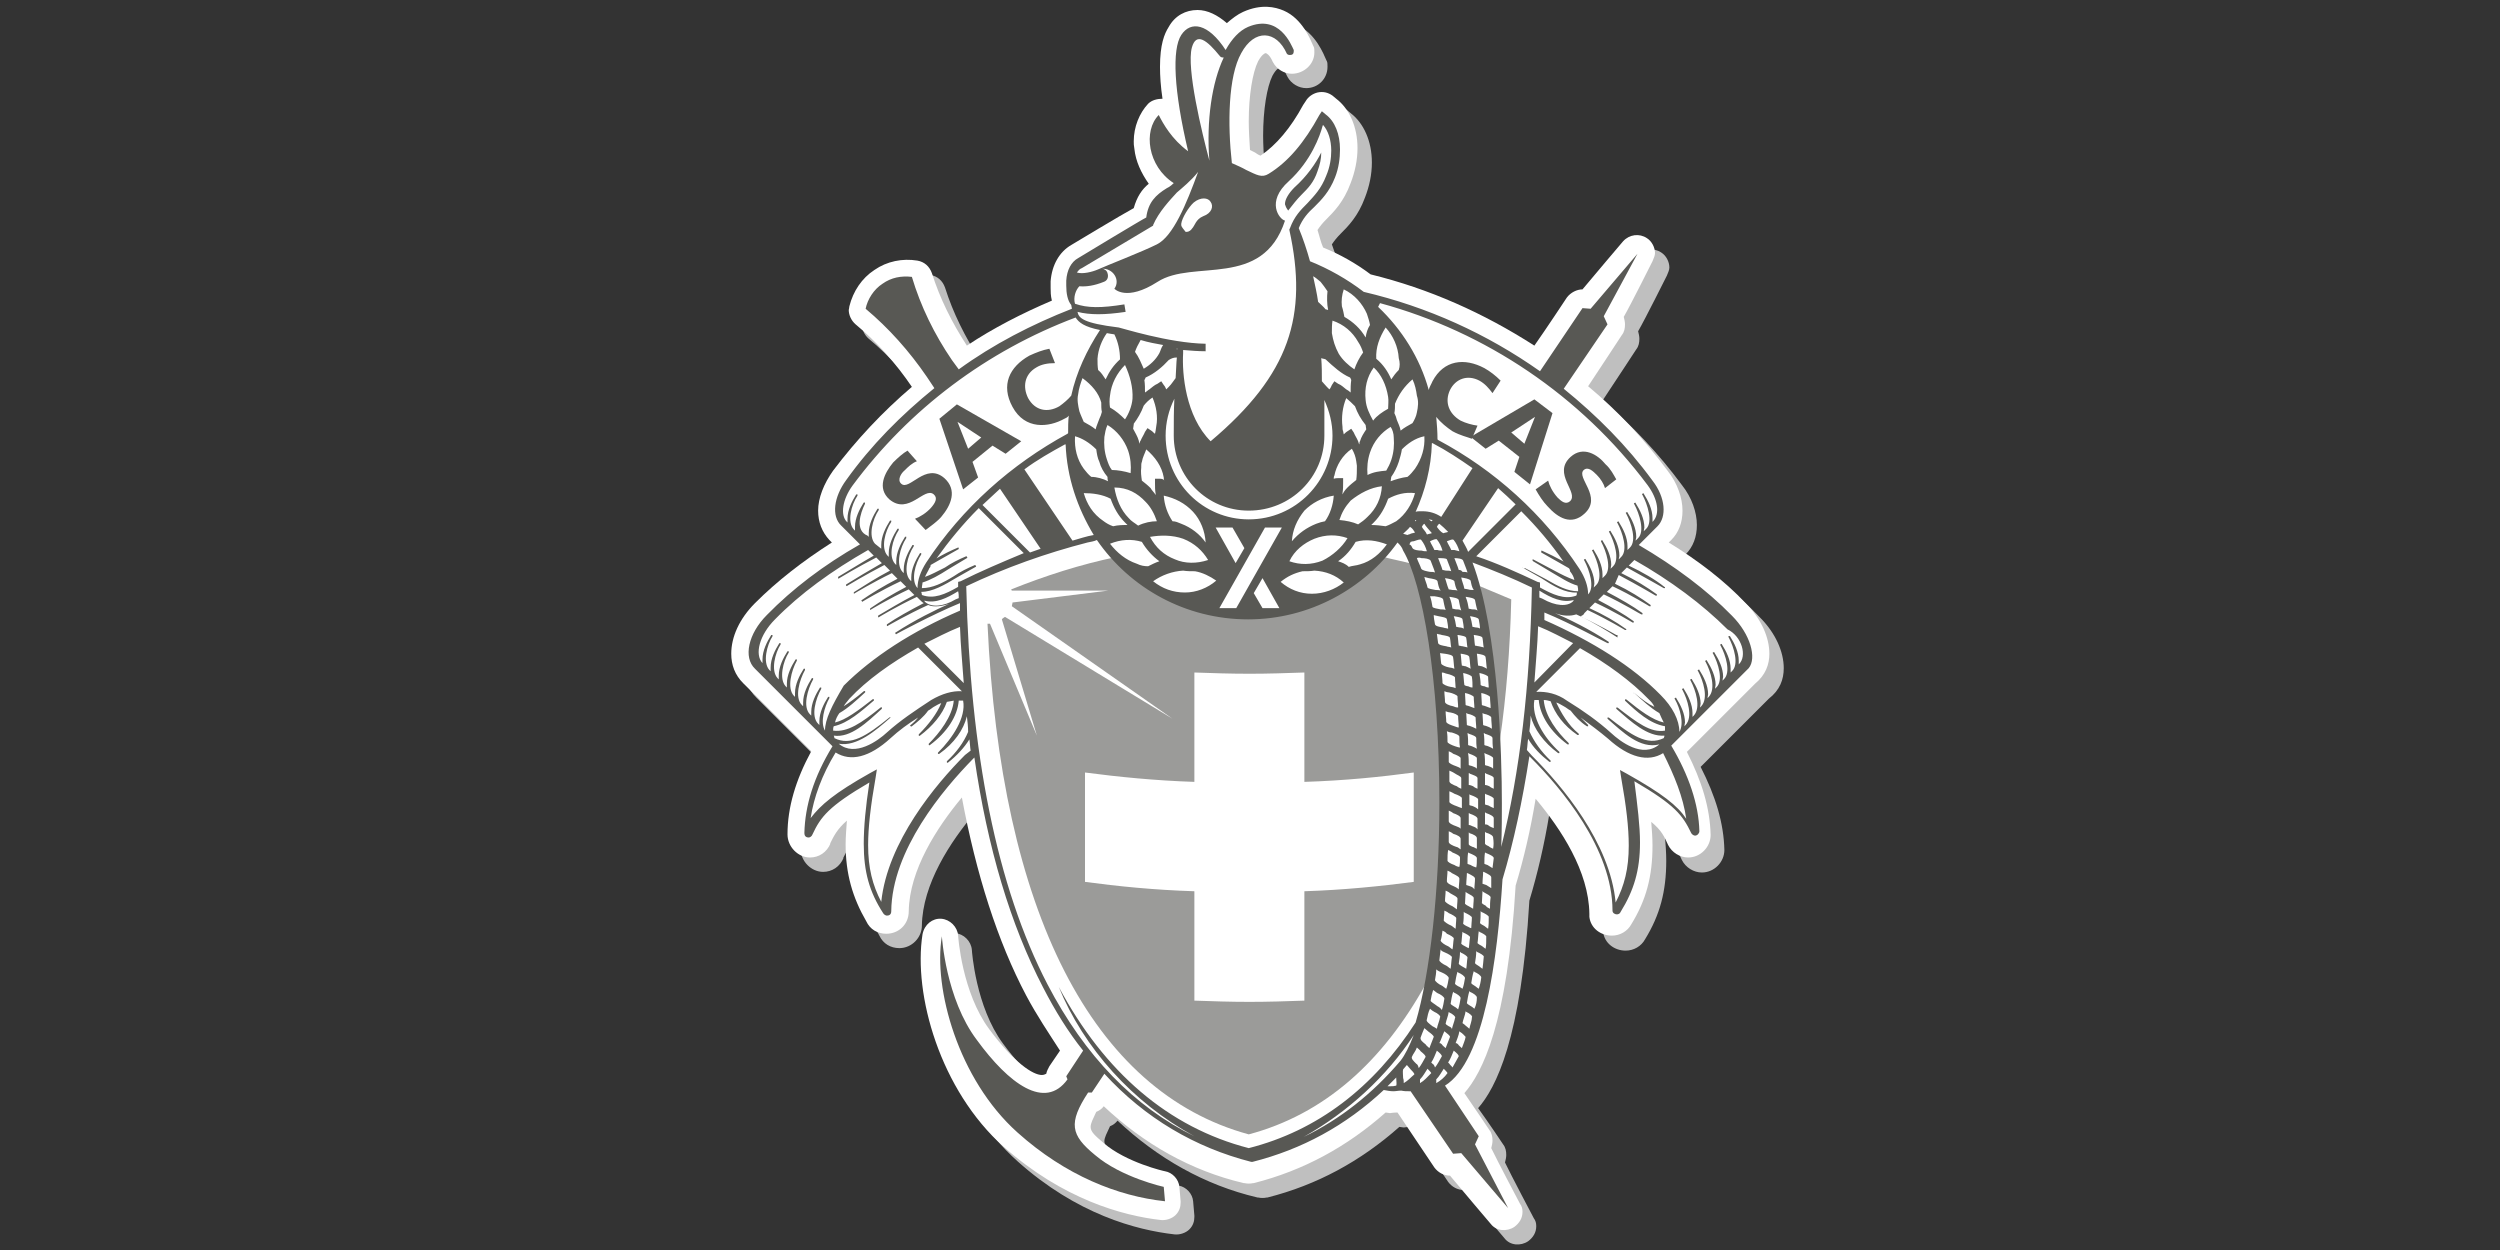
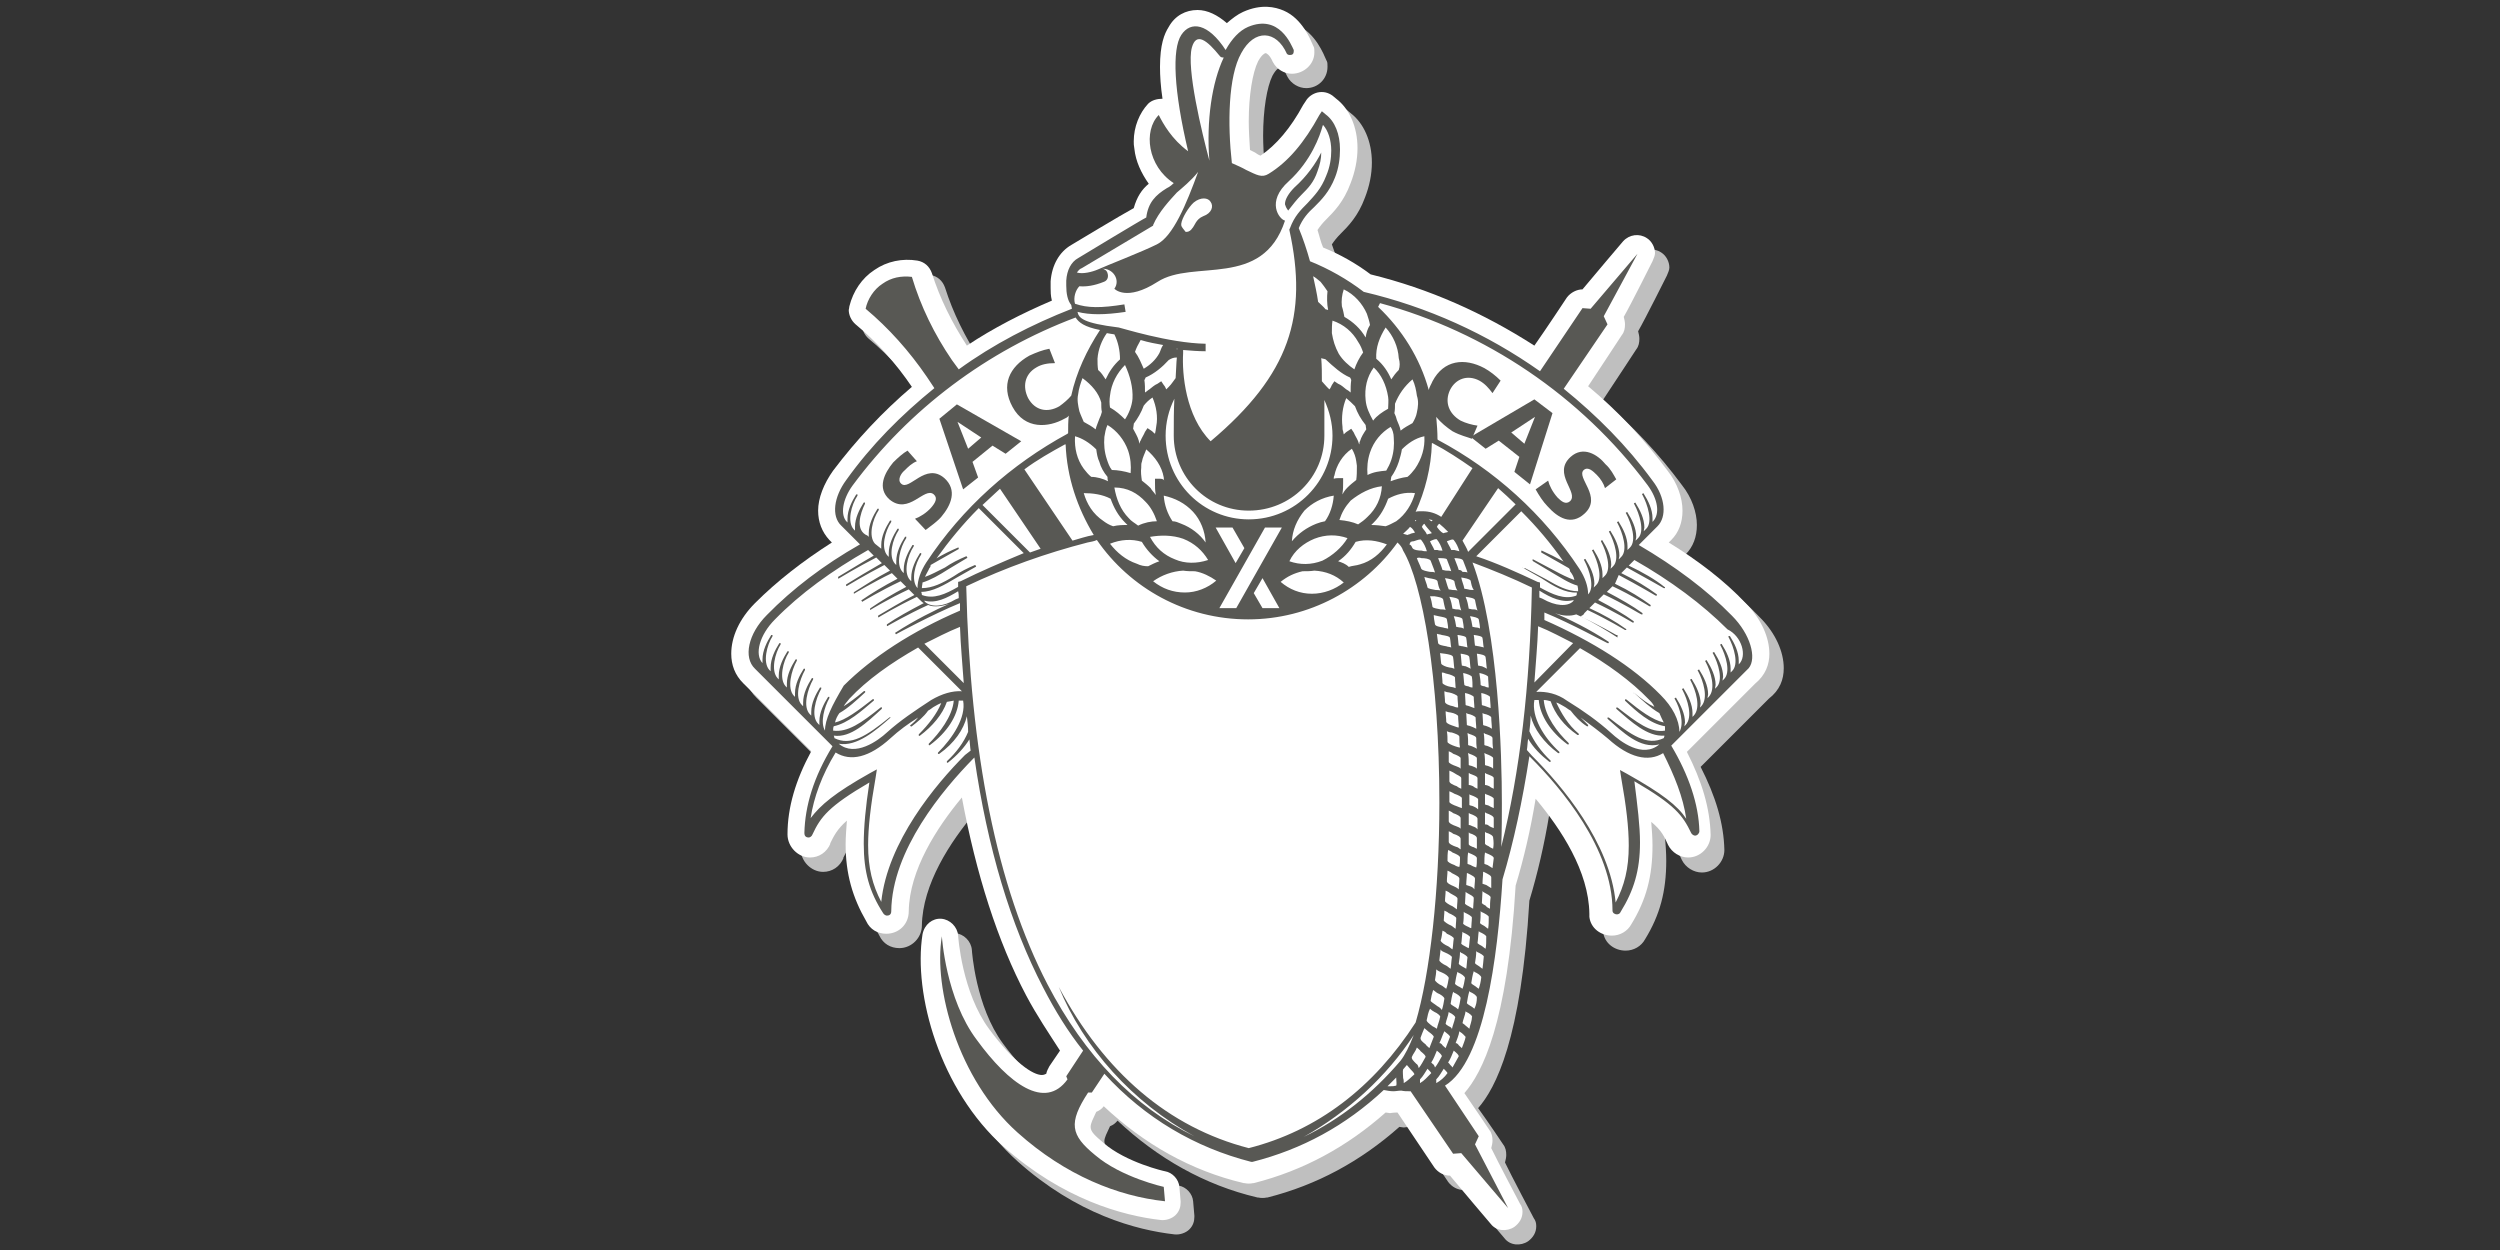
<svg xmlns="http://www.w3.org/2000/svg" version="1.1" id="Ebene_1" x="0" y="0" viewBox="0 0 400 200" style="enable-background:new 0 0 400 200" xml:space="preserve">
  <rect x="0" y="0" width="400" height="200" fill="#333333" stroke="none" />
  <style>.st2{fill:#9b9b99}.st3{fill:#585854}</style>
  <path d="M285.4 106.9c0-2.6-1.3-5.6-3.8-8.1-3.4-3.6-7.6-6.8-12.3-9.7l.4-.4c1.2-1.2 1.8-2.8 1.8-4.7 0-2-.8-4.4-2.4-6.4-3.7-5-7.9-9.5-12.7-13.5 1.8-2.7 5.4-8.2 5.4-8.2.4-.5.5-1.1.5-1.7 0-.4-.1-.8-.2-1.2 1.1-1.9 4.6-8.9 4.6-8.9.2-.5.4-.9.4-1.3 0-.9-.5-1.9-1.3-2.4-1.2-.8-2.8-.6-3.8.5 0 0-5.1 6-6.5 7.7-.9 0-1.9.5-2.5 1.3 0 0-3.3 5-5.2 7.7-8.1-5.2-16.8-9.1-26.2-11.4-2.4-1.8-4.9-3.2-7.6-4.3-.2-.9-.6-1.9-.9-2.8.4-.6.8-1.1 1.4-1.7 1.2-1.2 2.8-2.8 3.9-5.8.7-1.8 1.1-3.7 1.1-5.6 0-3.4-1.3-6.3-3.4-7.9l-.6-.5c-.7-.5-1.5-.7-2.4-.5-.8.2-1.5.7-1.9 1.4l-.4.6c-2 3.7-4.3 6.4-6.8 8.1-.4-.1-.7-.4-.9-.5l-.8-.4c-.1-1.5-.2-3.2-.2-4.6 0-4.1.6-7.8 1.5-9.6.6-1.1 1.1-1.3 1.2-1.3.1 0 .6.2 1.1 1.3 0 .1.1.1.1.2.6 1.1 1.8 1.8 3 1.8 1.9 0 3.4-1.5 3.4-3.4 0-.4 0-.7-.1-.9l-.1-.2c-.4-.9-1.7-4.3-4.7-5.6-1.4-.6-3.7-1.1-6.5.2-.9.4-1.8 1.1-2.6 1.8-1.5-1.3-3.1-2.1-4.7-2.1-1.9 0-3.6.9-4.6 2.7-.7 1.1-1.4 2.8-1.4 6.4 0 1.4.1 3.1.4 5.1-.8 0-1.7.2-2.3.8-1.4 1.5-2.3 3.7-2.3 6 0 .4 0 .7.1 1.2.2 2 1.1 3.9 2.3 5.6-1.1.9-1.9 2.1-2.4 3.9-1.7.9-10 5.9-10 5.9-1.9 1.1-3.1 3.2-3.3 5.8v1.1c0 .5 0 1.2.2 2-4.7 2-9.4 4.4-13.6 7.2-2.4-3.7-4.3-7.5-5.6-11.6-.4-1.1-1.2-1.8-2.3-2-2.4-.4-4.9.1-6.9 1.5s-3.4 3.4-4 5.8c0 .2-.1.5-.1.6 0 .8.4 1.7 1.1 2.3 3.4 2.8 6.5 6.3 9 10-4.7 4-8.9 8.5-12.6 13.4-1.5 2.1-2.4 4.4-2.4 6.4 0 1.8.6 3.4 1.8 4.7l.4.4c-4.7 3-8.9 6.3-12.3 9.7-2.5 2.5-3.8 5.4-3.8 8.1 0 1.8.6 3.4 1.9 4.7l10.9 10.9c-2.5 4.6-3.8 9-3.8 13.3 0 2 1.7 3.7 3.6 3.7 1.4 0 2.7-.8 3.3-2.3 0 0 0 .1-.1.1.6-1.2 1.1-2.3 2.7-3.7-.1 1.4-.2 2.7-.2 3.8 0 4.7 1.1 8.5 3.3 12.3.6 1.3 1.8 2 3.2 2 2 0 3.6-1.7 3.6-3.6.1-6.6 4.5-13.4 8.6-18.2 2.3 12.3 5.7 23 10.3 31.7 1.7 3.2 3.4 6 5.4 8.8-.8 1.2-1.7 2.5-1.7 2.5-.2.4-.4.7-.5 1.2-.4.2-.6.2-.7.2-1.4 0-4.4-1.9-8.4-7.3-4.4-5.9-5-14.9-5-15-.1-1.4-1.3-2.6-2.7-2.7-1.5-.1-2.7.9-3 2.5-1.5 9.6 2.8 24.9 13 34 9.5 8.5 19 11 25.1 11.7.8.1 1.8-.2 2.4-.8s.8-1.3.8-2v-.2l-.2-2.3c-.1-1.2-1.1-2.3-2.3-2.5 0 0-6.2-1.4-9.8-4.5-1.4-1.2-2.1-1.8-2.1-2.6 0-.6.4-1.3.9-2.4.5-.2.9-.5 1.2-.9 6.4 6 13.9 10.3 22.4 12.3h.1c.5.1.9.1 1.4 0h.1c7.9-2 14.9-5.8 21.1-11.3.2 0 .5.1.7.1 0 0 .6-.1 1.2-.1 1.2 1.8 5.9 8.8 5.9 8.8.6.8 1.5 1.3 2.5 1.3 1.4 1.7 6.5 7.7 6.5 7.7.9 1.2 2.6 1.3 3.8.5.8-.6 1.3-1.4 1.3-2.4 0-.5-.1-.9-.4-1.3 0 0-3.7-7-4.6-8.9.1-.4.2-.8.2-1.2 0-.6-.1-1.2-.5-1.7 0 0-2.4-3.6-4-5.8 2.8-3.2 6.9-11 8.2-33.2 1.3-4.3 2.4-9 3.2-13.9 4.1 4.9 8.5 11.6 8.6 18.4v.5c.2 1.8 1.8 3 3.6 3 1.3 0 2.5-.7 3.1-1.8 2.4-3.9 3.4-7.7 3.4-12.6 0-1.2-.1-2.5-.2-3.8 1.7 1.4 2.1 2.4 2.7 3.7.6 1.2 1.9 2 3.2 2 2 0 3.6-1.7 3.6-3.6-.1-4.3-1.4-8.6-3.8-13.3l10.9-10.9c1.8-1.4 2.4-3.1 2.4-4.9" style="fill:#bfbfbf" />
  <path d="M283.1 104.6c0-2.6-1.3-5.6-3.8-8.1-3.4-3.6-7.6-6.8-12.3-9.7l.4-.4c1.2-1.2 1.8-2.8 1.8-4.7 0-2-.8-4.4-2.4-6.4-3.7-5-7.9-9.5-12.7-13.5 1.8-2.7 5.4-8.2 5.4-8.2.4-.5.5-1.1.5-1.7 0-.4-.1-.8-.2-1.2 1.1-1.9 4.6-8.9 4.6-8.9.2-.5.4-.9.4-1.3 0-.9-.5-1.9-1.3-2.4-1.2-.8-2.8-.6-3.8.5 0 0-5.1 6-6.5 7.7-.9 0-1.9.5-2.5 1.3 0 0-3.3 5-5.2 7.7-8.1-5.2-16.8-9.1-26.2-11.4-2.4-1.8-4.9-3.2-7.6-4.3-.4-.9-.6-1.9-.9-2.8.4-.6.8-1.1 1.4-1.7 1.2-1.2 2.8-2.8 3.9-5.8.7-1.8 1.1-3.7 1.1-5.6 0-3.4-1.3-6.3-3.4-7.9l-.6-.5c-.7-.5-1.5-.7-2.4-.5-.8.2-1.5.7-1.9 1.4l-.4.6c-2 3.7-4.3 6.4-6.8 8.1-.4-.1-.7-.4-.9-.5l-.8-.4c-.1-1.5-.2-3.2-.2-4.6 0-4.1.6-7.8 1.5-9.6.6-1.1 1.1-1.3 1.2-1.3.1 0 .6.2 1.1 1.3 0 .1.1.1.1.2.6 1.1 1.8 1.8 3 1.8 1.9 0 3.6-1.5 3.6-3.4 0-.4 0-.7-.1-.9l-.1-.2c-.4-.9-1.7-4.3-4.7-5.6-1.4-.6-3.6-1.1-6.5.2-.9.4-1.8 1.1-2.6 1.8-1.5-1.3-3.1-2.1-4.7-2.1-1.9 0-3.6.9-4.6 2.7-.7 1.1-1.4 2.8-1.4 6.4 0 1.4.1 3.1.4 5.1-.8 0-1.7.2-2.3.8-1.4 1.5-2.3 3.7-2.3 6 0 .4 0 .7.1 1.2.2 2 1.1 3.9 2.3 5.6-1.1.9-1.9 2.1-2.4 3.9-1.7.9-10 5.9-10 5.9-1.9 1.1-3.1 3.2-3.3 5.8v1.1c0 .5 0 1.2.2 2-4.7 2-9.4 4.4-13.6 7.2-2.4-3.7-4.3-7.5-5.6-11.6-.4-1.1-1.2-1.8-2.3-2-2.4-.4-4.9.1-6.9 1.5-2 1.3-3.4 3.4-4 5.8 0 .2-.1.5-.1.6 0 .8.4 1.7 1.1 2.3 3.4 2.8 6.5 6.3 9 10-4.7 4-8.9 8.5-12.6 13.4-1.5 2.1-2.4 4.4-2.4 6.4 0 1.8.6 3.4 1.8 4.7l.4.4c-4.7 3-8.8 6.2-12.3 9.7-2.5 2.5-3.8 5.4-3.8 8.1 0 1.8.6 3.4 1.9 4.7l10.9 10.9c-2.5 4.6-3.8 9-3.8 13.3 0 2 1.7 3.7 3.6 3.7 1.4 0 2.7-.8 3.3-2.3 0 0 0 .1-.1.1.6-1.2 1.1-2.3 2.7-3.7-.1 1.4-.2 2.7-.2 3.8 0 4.7 1.1 8.5 3.3 12.3.6 1.3 1.8 2 3.2 2 2 0 3.6-1.5 3.6-3.6.1-6.6 4.5-13.4 8.5-18.2 2.3 12.3 5.7 23 10.3 31.7 1.7 3.2 3.6 6 5.4 8.8-.8 1.2-1.7 2.5-1.7 2.5-.2.4-.4.7-.5 1.2-.4.2-.6.2-.7.2-1.4 0-4.4-1.9-8.4-7.3-4.4-5.9-5-14.9-5-15-.1-1.4-1.3-2.6-2.7-2.7-1.4-.1-2.7.9-3 2.5-1.5 9.6 2.8 24.9 13 34 9.5 8.4 19 11 25.1 11.7.8.1 1.8-.2 2.4-.8s.8-1.3.8-2v-.2l-.2-2.3c-.1-1.2-1.1-2.3-2.3-2.5-.1 0-6.2-1.4-9.8-4.5-1.4-1.2-2.1-1.8-2.1-2.6 0-.6.4-1.3.9-2.4.5-.2.9-.5 1.2-.9 6.4 6 13.9 10.3 22.4 12.3h.1c.5.1.9.1 1.4 0h.1c7.9-2 14.9-5.8 21.1-11.3.2 0 .5.1.7.1 0 0 .6-.1 1.2-.1 1.2 1.8 5.9 8.8 5.9 8.8.6.8 1.5 1.3 2.5 1.3 1.4 1.7 6.5 7.7 6.5 7.7.9 1.2 2.6 1.3 3.8.5.8-.6 1.3-1.4 1.3-2.4 0-.5-.1-.9-.4-1.3 0 0-3.7-7-4.6-8.9.1-.4.2-.8.2-1.2 0-.6-.1-1.2-.5-1.7 0 0-2.4-3.6-4-5.9 2.8-3.2 6.9-11 8.2-33.2 1.3-4.3 2.4-9 3.2-13.9 4.1 4.9 8.5 11.6 8.6 18.4v.5c.2 1.8 1.8 3 3.6 3 1.3 0 2.5-.7 3.1-1.8 2.4-3.9 3.4-7.7 3.4-12.6 0-1.2-.1-2.5-.2-3.8 1.7 1.4 2.1 2.4 2.7 3.7.6 1.2 1.9 2 3.2 2 2 0 3.6-1.7 3.6-3.6-.1-4.3-1.4-8.6-3.8-13.3l10.9-10.9c1.7-1.4 2.3-3.1 2.3-4.8" style="fill:#fff" />
-   <path class="st2" d="M241.8 95.9c-1.7-.7-3.3-1.4-5-2.1 1.1 7.5 2.6 16.9 3.2 24.5 1-6.9 1.6-14.3 1.8-22.4M226.2 141.1c-5.3.7-11.3 1.3-17.5 1.5v17.5c-2.8.1-5.8.2-8.8.2s-5.9-.1-8.8-.2v-17.5c-6.4-.2-12.3-.8-17.5-1.5v-17.5c5.3.7 11.3 1.3 17.5 1.5v-17.5c2.8.1 5.8.2 8.8.2s5.9-.1 8.8-.2v17.5c6.4-.2 12.3-.8 17.5-1.5v17.5zm-.3-50.9c-1.5-.4-3.1-.7-4.6-1.1-5.3 5.8-12.9 9.5-21.3 9.5-8.5 0-16.1-3.7-21.3-9.5-5.8 1.2-11.4 3-16.9 5.2 0 .1.1.2.1.2h15.4L162 96.4c0 .2-.1.4-.1.6l25.7 18-26.8-16.3c-.1.1-.4.2-.5.4l5.6 18.6-7.5-17.9h-.4c2.1 46.1 16.8 74.9 41.8 81.7 12-3.2 21.4-11.5 28.4-24.2 2.1-8.2 2.7-18.1 2.7-29.1.1-17.5-1.8-31.8-5-38" />
  <path class="st3" d="M251.3 73.1c-3 2.7 1.4 5.7-.1 7.1-.7.6-1.4 0-2-.6-.8-.9-1.3-1.9-1.5-2.7l-2 1.4c.5.9 1.2 2 1.9 2.7 1.7 1.9 3.8 3.1 5.9 1.2 3-2.7-1.4-5.8-.1-7 .7-.6 1.5.2 2.1.8s1.1 1.4 1.3 2.1l1.8-1.4c-.4-.7-.9-1.7-1.7-2.4-1.3-1.6-3.6-3-5.6-1.2" />
  <path class="st3" d="M206.1 33.7c.7-.9 1.4-1.8 2.1-2.5 1.1-1.1 2-2 2.6-3.8.4-1.1.6-2 .6-3-.9 1.8-2.3 3.8-4.3 5.6-.9.9-1.5 1.9-1.5 2.6v.1c.2.7.5.9.5 1m72.1 72.6v-.6c0-1.4-.7-2.8-1.4-3.9 0 0-.1-.1-.2 0-.1 0-.1.1 0 .2.8 1.5 1.7 4.3.5 5.4l-.2.2v-.6c0-1.4-.7-2.8-1.4-3.9 0-.1-.1-.1-.2 0-.1 0-.1.1 0 .2.8 1.5 1.7 4.3.5 5.4l-.2.2c0-.2.1-.5.1-.6 0-1.4-.7-2.8-1.4-3.9 0-.1-.1-.1-.2 0-.1 0-.1.1 0 .2.8 1.5 1.7 4.3.5 5.4l-.2.2c0-.2.1-.5.1-.6 0-1.4-.7-2.8-1.4-3.9 0-.1-.1-.1-.2 0-.1 0-.1.1 0 .2.8 1.5 1.7 4.3.5 5.6l-.2.2c0-.2.1-.5.1-.6 0-1.4-.7-2.8-1.4-3.9 0-.1-.1-.1-.2 0-.1 0-.1.1 0 .2.8 1.5 1.7 4.3.5 5.6l-.2.2c0-.2.1-.5.1-.6 0-1.4-.7-2.8-1.4-3.9 0-.1-.1-.1-.2 0-.1 0-.1.1 0 .2.8 1.5 1.7 4.3.5 5.6l-.2.2v-.6c0-1.4-.7-2.8-1.4-3.9 0-.1-.1-.1-.2 0-.1 0-.1.1 0 .2.8 1.5 1.7 4.3.5 5.6l-.2.2c0-.2.1-.5.1-.6 0-1.4-.7-2.8-1.4-3.9 0-.1-.1-.1-.2 0-.1 0-.1.1 0 .2.8 1.4 1.5 3.9.7 5.2 0-1.9-1.1-4-3-5.9-4.4-4.5-10.9-8.6-18.6-12V98c4.4 1.8 10 4.9 10.1 4.9h.2v-.2c-3-2-6.5-3.7-8.6-4.6 1.3.5 2.5.5 3.4.2 3.3 1.5 6.4 3.3 6.4 3.3h.2v-.1.5c-1.7-1.1-3.7-2.3-5.9-3.4.2-.1.5-.2.6-.5l.5-.5c3.2 1.5 6 3.2 6 3.2h.2v-.1s0-.1-.1-.1c-1.5-1.1-3.6-2.3-5.8-3.3l.9-.9c3.2 1.5 6 3.2 6 3.2h.2v-.2c-1.5-1.1-3.6-2.3-5.7-3.4l.9-.9c3.2 1.5 5.9 3.2 6 3.2h.2v-.2c-1.5-1.1-3.6-2.3-5.7-3.4l.9-.9c3.2 1.5 5.9 3.2 5.9 3.2h.2v-.2c-1.5-1.1-3.4-2.3-5.7-3.4l.6-1.4c3.2 1.7 5.9 3.3 5.9 3.3h.2v-.2c-1.5-1.1-3.4-2.3-5.7-3.4l.9-.9c3.1 1.7 5.9 3.3 5.9 3.3h.2V94s0-.1-.1-.1c-1.5-1.2-3.4-2.3-5.7-3.4l.9-.9c5.8 3.3 10.9 7.1 14.9 11.1 2.3 1.1 3.2 4.3 1.8 5.6m-8.4 24.7c-1.4-2.1-3.8-4-9.5-7.2l-1.1-.6.2 1.3c.8 4.5 1.2 7.9 1.2 10.8 0 3.7-.7 6.4-2.1 9.1-.9-9.6-8.6-18.7-13.4-23.5l-.8-.9c.1-.6.1-1.2.2-1.8.8 1.4 2 2.6 3.4 3.7h.2v-.2c-1.5-1.4-2.7-3.1-3.4-4.7.1-.8.2-1.7.2-2.5.5 2.1 2.1 4.3 4.4 6h.2v-.2c-2.5-2.3-4.5-5.6-4-8.3h.7c.2 2.5 1.9 5.1 4.6 7.1h.2v-.2c-1.8-1.7-3.8-4.3-4-6.9.4 0 .7.1 1.1.2.7 2 2.1 3.9 4.3 5.4h.2v-.2c-1.7-1.4-2.8-3.3-3.6-5 .4.1.8.4 1.2.6.4.2.7.5 1.1.7.7.9 1.5 1.8 2.6 2.5h.2v-.2l-1.2-1.2c1.5 1.1 3.1 2.3 4.4 3.4 3.3 3 6.4 3.8 8.8 2.3 1.8 3.6 3.2 7 3.7 10.5m-29.6 4.5c.1-2.8.1-5.2.1-7 0-7.6-.5-27.4-4.7-38.5 3.2 1.2 6.4 2.5 9.5 4-.3 15.7-1.9 29.5-4.9 41.5m-1.2-6.2c-.2-.1-.5-.2-.8-.4-.2-.1-.5-.1-.6-.2V127c.1 0 .1.1.2.1.6.2 1.2.5 1.2.7v1.5m0 3.2c-.2-.1-.6-.2-.8-.4s-.5-.2-.6-.2V130c.1 0 .1 0 .2.1.6.2 1.2.5 1.2.8v1.6m-.1 3.3c-.2-.1-.5-.2-.7-.4-.2-.1-.5-.2-.6-.4v-1.9s.1 0 .1.1c.7.2 1.2.5 1.2.8.1.7.1 1.2 0 1.8m-.1 3.1c-.2-.1-.6-.4-.8-.5-.2-.1-.4-.1-.5-.2 0-.6 0-1.2.1-1.8.1 0 .1.1.2.1.5.2 1.2.5 1.2.8-.1.6-.1 1-.2 1.6m-.2 3.2c-.2-.1-.6-.4-.8-.5-.2-.1-.4-.1-.6-.2 0-.7.1-1.3.1-1.9h.1c.8.4 1.2.6 1.2.9v1.7m-.2 3.3c-.2-.1-.5-.2-.7-.5-.2-.1-.4-.2-.6-.4 0-.6.1-1.3.1-1.9 0 0 .1 0 .1.1.7.4 1.2.6 1.2.9-.1.7-.1 1.2-.1 1.8m-.3 3.2c-.2-.1-.5-.4-.7-.5-.2-.1-.4-.2-.6-.4.1-.6.1-1.3.1-1.9 0 0 .1 0 .1.1.5.2 1.2.6 1.2.8 0 .7 0 1.3-.1 1.9m-.4 3.2c-.2-.1-.5-.4-.7-.5-.2-.1-.4-.2-.6-.4.1-.6.1-1.3.2-1.9 0 0 .1 0 .1.1.5.2 1.2.6 1.1.8 0 .9 0 1.3-.1 1.9m-.5 3.2c-.2-.1-.5-.4-.7-.5-.1-.1-.4-.2-.5-.4.1-.6.2-1.3.2-1.9 0 0 .1 0 .1.1.5.2 1.2.6 1.1.8-.1.9-.1 1.3-.2 1.9m-.6 3.2c-.2-.1-.5-.4-.7-.5-.1-.1-.4-.2-.5-.4.1-.6.2-1.3.4-1.9 0 0 .1 0 .1.1.5.2 1.1.6 1.1.9-.1.8-.2 1.2-.4 1.8m-.7 3.2c-.2-.2-.5-.4-.7-.5-.1-.1-.4-.2-.5-.4.1-.6.2-1.3.4-1.9 0 0 .1 0 .1.1.5.2 1.1.6 1.1.9 0 .6-.1 1.2-.4 1.8m-.8 3.2c-.2-.2-.5-.4-.6-.5-.1-.1-.2-.2-.5-.4.1-.6.4-1.2.5-1.9l.1.1c.5.2 1.1.7.9.9 0 .6-.3 1.2-.4 1.8m-1.2 3.1c-.2-.2-.5-.4-.6-.6-.1-.1-.2-.2-.4-.2.2-.6.5-1.2.6-1.9l.1.1c.4.2.8.7.9.8-.1.6-.4 1.2-.6 1.8m-1.5 3.1c-.1-.2-.4-.4-.5-.6l-.2-.2c.4-.6.6-1.2.9-1.9.5.4.8.7.8.9-.3.6-.7 1.2-1 1.8m-2.6 2.5v-.6c.5-.5.8-1.1 1.2-1.7.2.2.6.6.6.7-.5.7-1.1 1.2-1.8 1.6m-.6-3.1-.2-.2c.4-.6.6-1.2.9-1.9.5.4.8.7.8.9-.4.7-.7 1.3-1.1 1.8-.1-.3-.2-.5-.4-.6m-2 3.1v-.6c.5-.5.8-1.1 1.2-1.7.2.2.6.6.6.7-.7.7-1.1 1.2-1.8 1.6m-.6-3.1c-.5-.5-.8-.8-.7-1.1.2-.5.6-.9.8-1.5.2.2.5.4.6.6.5.4.8.7.8.9-.4.7-.7 1.3-1.1 1.8-.1-.4-.2-.6-.4-.7m-2 3.1c0-.2 0-.6-.1-.8 0-.5-.1-1.1 0-1.4.2-.2.4-.5.6-.7.2.2.4.5.6.7.2.2.6.6.6.8-.6.5-1 1-1.7 1.4m-16 8.6c7.1-4 13.3-9.7 17.6-16.3-.7 1.8-1.4 3.2-2.1 4.1-4.5 5.3-9.7 9.4-15.5 12.2m14.8-8.2c-.4.1-.6.1-.9.1h-.5l1.4-1.4v.2c0 .3.1.9 0 1.1m-23.6 10c-12.8-3.3-23.1-12.1-30.4-25.8 4 9.8 11.8 18.5 21.7 23.9-9.6-4.7-17.5-12.8-23.5-24.3-8.1-15.6-12.4-37.1-13-63.7 6.3-3 12.8-5.3 19.4-7 .5-.1 1.1-.2 1.5-.4 5.3 7.7 14.2 12.7 24.2 12.7 9.8 0 18.6-4.9 23.9-12.3.4.4.7.7.9 1.3 3.1 5.2 5.8 20.4 5.8 40.3 0 14.2-1.5 27.4-3.8 35.2-6.7 10.4-15.7 17.3-26.7 20.1m-45.4-62.9c-4.7 4.7-12.4 13.9-13.4 23.5-1.4-2.7-2.1-5.4-2.1-9.1 0-2.8.4-6.3 1.2-10.8l.2-1.3-1.1.6c-5.7 3.2-7.9 5.1-9.5 7.2.5-3.3 1.8-6.9 4-10.5 2.4 1.5 5.4.8 8.8-2.3 1.3-1.2 2.8-2.3 4.4-3.3-.4.5-.7.8-1.2 1.2-.1 0-.1.1 0 .2 0 0 .1.1.2 0 .9-.7 1.9-1.5 2.6-2.5.4-.2.7-.5.9-.6.4-.2.8-.5 1.2-.6-.7 1.7-2 3.4-3.6 5v.2s.1.1.2 0c2-1.5 3.6-3.4 4.3-5.4.4-.1.7-.1 1.1-.2-.2 2.5-2.3 5.2-4 6.9v.2s.1.1.2 0c2.7-2 4.4-4.6 4.6-7.1h.7c.5 2.7-1.7 6-4 8.3 0 0-.1.1 0 .2 0 0 .1.1.2 0 2.4-1.7 3.9-3.9 4.4-6 .1.8.2 1.7.2 2.5-.7 1.7-1.9 3.3-3.4 4.7v.2s.1.1.2 0c1.4-1.1 2.6-2.4 3.4-3.7.1.6.1 1.2.2 1.8l-.9.7zm-22.4-3.9c-.8-1.3-.1-3.8.7-5.2v-.2h-.2c-.7 1.1-1.4 2.5-1.4 3.9v.6l-.2-.2c-1.2-1.2-.4-4 .5-5.6v-.2h-.2c-.7 1.1-1.4 2.5-1.4 3.9v.6l-.2-.2c-1.2-1.2-.4-4 .5-5.6v-.2h-.2c-.7 1.1-1.4 2.5-1.4 3.9v.6l-.2-.2c-1.2-1.2-.4-4 .5-5.6v-.2h-.2c-.7 1.1-1.4 2.5-1.4 3.9v.6l-.2-.2c-1.1-1.2-.4-4 .5-5.6v-.2h-.2c-.7 1.1-1.4 2.5-1.4 3.9v.6l-.2-.2c-1.1-1.2-.4-4 .5-5.4v-.2h-.2c-.7 1.1-1.4 2.5-1.4 3.9v.6l-.2-.2c-1.1-1.2-.4-4 .5-5.4v-.2h-.2c-.7 1.1-1.4 2.5-1.4 3.9v.6l-.2-.2c-1.1-1.2-.4-4 .5-5.4v-.2h-.2c-.7 1.1-1.4 2.5-1.4 3.9v.6c-1.3-1.4-.5-4.5 2-7 4-4.1 9.1-7.8 14.9-11.1l.9.9c-2.1 1.2-4 2.4-5.7 3.4v.2c0 .1.1.1.2 0 0 0 2.8-1.7 5.9-3.3l.9.9c-2.1 1.2-4.1 2.4-5.7 3.4 0 0-.1.1 0 .2 0 .1.1.1.2 0 0 0 2.8-1.7 5.9-3.3l.9.9c-2.3 1.2-4.1 2.4-5.7 3.4l-.1.1v.1c0 .1.1.1.2 0 0 0 2.8-1.7 5.9-3.2l.9.9c-2.3 1.2-4.1 2.3-5.7 3.4-.1 0-.1.1 0 .2 0 .1.1.1.2 0 0 0 2.8-1.7 6-3.2l.9.9c-2.3 1.2-4.1 2.3-5.7 3.4l-.1.1v.1c0 .1.1.1.2 0 0 0 2.8-1.7 6-3.2l.9.9c-2.3 1.2-4.1 2.3-5.8 3.3v.2c0 .1.1.1.2 0 0 0 2.8-1.7 6-3.2l.5.5c.2.2.4.4.6.5-2.3 1.2-4.3 2.3-5.9 3.4v.2c0 .1.1.1.2 0 0 0 3.1-1.8 6.4-3.3.9.4 2.3.2 3.4-.2-2.1.9-5.7 2.7-8.6 4.6-.1 0-.1.1 0 .2 0 .1.1.1.2 0 0 0 5.7-3.1 10.1-4.9v1.2c-7.7 3.3-14.1 7.5-18.6 12-1.9 3.2-3 5.4-3 7.2m6.4-36.3v-.2h-.2c-.7 1.1-1.4 2.5-1.4 3.9v.6l-.2-.2c-1.1-1.2-.4-3.9.6-5.4v-.2h-.2c-.7 1.1-1.4 2.5-1.4 3.9v.6l-.1-.1c-1.1-1.1-.7-3.6.9-5.8 9.1-12.3 21.6-21.6 35.7-26.9.5.8 1.4 1.5 3.9 2-2.1 3.2-3.8 6.8-4.6 10.5-.5.6-1.2 1.2-1.9 1.7-1.9 1.1-3.9.7-5-1.3-.9-1.8-.6-3.8 1.3-4.9.8-.5 1.8-.7 3-.7l-.9-2.3c-1.1.2-2.1.6-3.2 1.1-3.2 1.8-4.6 4.7-2.7 8.2 2 3.7 5.8 3.3 8.3 1.9.2-.1.5-.2.7-.5-.1.9-.1 1.9-.1 2.8l-.1.1c-9 4.9-16.8 11.8-22.6 20.6-.9 1.4-1.4 2.8-1.4 4.1-1.1-1.2-.4-3.9.6-5.4v-.2h-.2c-.7 1.1-1.4 2.5-1.4 3.9v.6l-.2-.2c-1.1-1.2-.4-3.9.6-5.4v-.2h-.2c-.7 1.1-1.4 2.5-1.4 3.9v.6l-.2-.2c-1.1-1.2-.4-3.9.6-5.4v-.2c0-.1-.1 0-.2 0-.7 1.1-1.4 2.5-1.4 3.9v.6l-.2-.2c-1.1-1.2-.4-3.9.6-5.4v-.2h-.2c-.7 1.1-1.4 2.5-1.4 3.9v.6l-.2-.2c-1.1-1.2-.4-3.9.6-5.4v-.2h-.2c-.7 1.1-1.4 2.5-1.4 3.9v.6l-1-.8c-1.1-1.2-.4-3.9.6-5.4v-.2h-.2c-.7 1.1-1.4 2.5-1.4 3.9v.6l-.2-.2c-2-.8-1.2-3.5-.4-5.1m34.3-34.8c1.1.1 2.4-.1 3.9-.7.6-.2.8-.8.6-1.4-.1-.4-.5-.7-.9-.7 1.8-.1 3 1.8 2 3.2 0 0 1.9 2.1 6.9-1.1 5.7-3.7 16.8 1.2 20.4-9.8-.9-.2-3.1-3 .6-6.3 3.6-3.3 5-7.3 5.4-8.8 0-.1.1-.2.1-.2.8.9 1.3 2.4 1.3 4.1 0 1.2-.2 2.6-.8 4-.8 2.1-1.9 3.2-3 4.4-1.1 1.1-2.1 2.1-2.8 4l-.1.2v.1c3 13.7.1 23.1-12.6 33.8-4-4-4.6-10.8-4.4-14.1V56c1.2.1 2.4.2 3.6.2V55c-5.9-.1-13.7-2.6-13.9-2.6-5.7-.7-6.4-1.5-6.6-2.5 2 .5 4.3.5 7.7 0l-.2-1.2c-3.7.6-5.9.6-7.9-.1-.3-1 .1-2.2.7-2.8m.4-2.9 11.4-6.8V36c.9-2.1 2.7-4 3.8-5.2.8-.7 2.3-1.9 3.4-3.3-1.9 5.2-4 10.3-6.6 11.6-2.4 1.2-8.1 3.4-9.4 4-.9.4-2.5.8-3.4.5.3-.4.5-.6.8-.7M189 36v-.2c.1-.9 1.2-2.7 2-3.4 1.1-.9 2.3-.8 2.7-.1.5.7.2 1.8-1.2 2.3-1.2.5-1.3 1.5-1.8 2-.1.2-.5.5-.8.5h-.2c-.3-.4-.7-.8-.7-1.1m1.7-28.4c.7-2.5 2.4-1.2 4.5 1.4.1.1.2.2.5.2h.1c-1.9 4-2.8 10.1-2.3 16.5-1.2-4.5-3.7-14.8-2.8-18.1m21.2 62.1V64c.8 1.8 1.3 3.7 1.3 5.7 0 7.3-5.9 13.4-13.4 13.4-7.3 0-13.3-5.9-13.3-13.4 0-2.1.5-4.1 1.4-5.9-.1 1.8-.1 3.8-.1 5.9 0 6.6 5.3 12 12 12s12.1-5.3 12.1-12m-.6-24.6c.4.5.7.9 1.1 1.5-.1.9-.1 2 .1 3-.1 0-.2-.1-.4-.1-.4-.5-.8-.8-1.2-1.2-.2-1.4-.5-2.7-.8-4.1.4.2.7.5 1.2.9m4.7 15.3c.1.1.1.2.2.4-.1.7-.1 1.3-.1 2-.2-.2-.5-.4-.7-.5-.5-.4-.8-.7-1.3-.9l-.6-.4-.4.6c-.1.2-.2.5-.4.7l-.4-.4c-.4-.4-.6-.7-.8-.9 0-1.2 0-2.4-.1-3.7.2.1.5.1.7.2 1.3 1.2 2.5 2.3 3.9 2.9m-2.8-9.1c1.8.6 3.2 1.8 4.1 3.4.4.6.6 1.1.8 1.7-.6.8-1.1 1.8-1.4 2.7-.9-.6-1.9-1.5-2.5-2.5-.6-1.1-.9-2.1-1.1-3.3 0-.7 0-1.4.1-2m1.8-5c1.7.8 3 2.3 3.7 3.9.2.6.4 1.2.5 1.8-.4.6-.6 1.3-.7 2-.8-1.4-2-2.5-3.4-3.3-.1-.5-.2-1.1-.4-1.7-.1-.9 0-1.8.3-2.7m7.1 17.2c.1.6 0 1.3 0 1.9-.9.5-1.8 1.1-2.4 1.9-.6-1.1-1.1-2.1-1.2-3.3-.2-1.9.2-3.7 1.3-5.2 1.2 1.1 2 2.8 2.3 4.7m12.8 24.8c-.2-.6-.6-1.2-.9-1.8l5.7-8.4c.9.8 1.9 1.7 2.8 2.6l-7.6 7.6zm0 6c-.1 0-.4-.1-.6-.1-.1-.6-.4-1.2-.5-1.8.6.1 1.3.2 1.5.5.1.5.2 1.1.5 1.5-.3 0-.6 0-.9-.1m.7 3.2c-.2 0-.4-.1-.6-.1-.1-.6-.2-1.2-.5-1.9h.1c.6.1 1.3.2 1.4.5.1.5.2 1.1.4 1.7-.2-.2-.5-.2-.8-.2m.6 2.9c-.2 0-.4-.1-.6-.1-.1-.6-.2-1.2-.4-1.7h.1c.5.1 1.2.2 1.3.5.1.5.2 1.1.2 1.5 0-.1-.4-.2-.6-.2m.4 3c-.2 0-.4-.1-.6-.1-.1-.6-.1-1.2-.2-1.7h.1c.6.1 1.3.2 1.3.5.1.5.1 1.1.2 1.5-.2-.1-.5-.1-.8-.2m-.9 25.6c-.2-.1-.5-.1-.6-.2v-1.7c.1 0 .1.1.2.1.6.2 1.2.5 1.2.7v1.6c-.3-.3-.6-.4-.8-.5m-.1 3.2c-.2-.1-.4-.2-.6-.2v-1.9s.1 0 .2.1c.6.2 1.2.5 1.2.8v1.7c-.2-.3-.5-.4-.8-.5m0 3.3c-.2-.1-.5-.2-.6-.4v-1.9s.1 0 .1.1c.7.2 1.2.5 1.2.8v1.7c-.3-.1-.5-.3-.7-.3m-.3 2.9c-.2-.1-.4-.1-.5-.2 0-.6 0-1.2.1-1.8.1 0 .1.1.2.1.5.2 1.2.5 1.2.8 0 .5 0 1.1-.1 1.5-.3-.1-.6-.2-.9-.4m-.1 3.4c-.2-.1-.4-.1-.6-.2 0-.7.1-1.3.1-1.9h.1c.8.4 1.2.6 1.2.9 0 .6-.1 1.1-.1 1.7-.2-.3-.4-.4-.7-.5m-.2 3.2c-.2-.1-.4-.2-.6-.4 0-.6.1-1.3.1-1.9 0 0 .1 0 .1.1.7.4 1.2.6 1.2.9 0 .6-.1 1.2-.1 1.7-.2-.1-.5-.3-.7-.4m-.3 3.2c-.2-.1-.4-.2-.6-.4.1-.6.1-1.3.1-1.9 0 0 .1 0 .1.1.5.2 1.2.6 1.2.8 0 .6-.1 1.2-.1 1.7-.2 0-.4-.2-.7-.3m-.3 3.2c-.2-.1-.4-.2-.6-.4.1-.6.1-1.3.2-1.9 0 0 .1 0 .1.1.5.2 1.2.6 1.1.8-.1.6-.1 1.2-.2 1.7-.1 0-.4-.2-.6-.3m-.5 3.2c-.1-.1-.4-.2-.5-.4.1-.6.2-1.3.2-1.9 0 0 .1 0 .1.1.5.2 1.1.6 1.1.8-.1.6-.1 1.2-.2 1.8-.2-.1-.5-.3-.7-.4m-.6 3.2c-.1-.1-.4-.2-.5-.4.1-.6.2-1.3.4-1.9 0 0 .1 0 .1.1.5.2 1.1.6 1.1.9-.1.6-.2 1.2-.4 1.7-.2-.1-.4-.3-.7-.4m-.7 3.2c-.1-.1-.4-.2-.5-.4.1-.6.2-1.3.4-1.9 0 0 .1 0 .1.1.5.2 1.1.6 1.1.9-.1.6-.2 1.2-.4 1.8-.2-.2-.5-.4-.7-.5m-.8 3.2c-.1-.1-.4-.2-.5-.4.1-.6.4-1.2.5-1.9l.1.1c.5.2 1.1.7.9.9-.1.6-.4 1.2-.5 1.8 0-.3-.3-.4-.5-.5m-.7.8c.5.4.9.7.9.9-.2.6-.5 1.2-.7 1.8-.2-.2-.5-.4-.6-.6-.1-.1-.2-.2-.4-.2.3-.6.5-1.3.8-1.9m-.4-9.4c.5.2 1.1.6 1.1.9-.1.6-.2 1.2-.4 1.7-.2-.1-.5-.4-.7-.5-.5-.2-1.1-.7-1.1-.9.1-.6.2-1.1.2-1.7.3.3.7.4.9.5m.5-3.2c.5.2 1.2.6 1.1.8-.1.6-.1 1.2-.2 1.8-.2-.1-.5-.4-.7-.5-.5-.2-1.2-.7-1.1-.9.1-.6.1-1.1.2-1.7.1.3.5.4.7.5m-.4-3.5c.2.1.5.2.7.5.5.2 1.2.6 1.1.8-.1.6-.1 1.2-.2 1.7-.2-.1-.5-.4-.7-.5-.5-.2-1.1-.6-1.2-.9.2-.6.2-1 .3-1.6m.7-41.1c.5.1 1.3.4 1.3.6 0 .6.1 1.2.1 1.7-.2-.1-.6-.2-.8-.2-.6-.1-1.2-.4-1.3-.6 0-.6-.1-1.1-.1-1.7.4 0 .6.2.8.2m-.3-3.2c.6.1 1.3.2 1.3.6.1.6.1 1.2.2 1.8-.2-.1-.6-.2-.8-.2-.6-.1-1.2-.4-1.3-.6-.1-.6-.1-1.2-.2-1.7.2 0 .6.1.8.1m-.5-3c.6.1 1.3.2 1.3.5.1.5.1 1.1.2 1.5-.2-.1-.6-.1-.8-.2-.6-.1-1.2-.2-1.3-.5-.1-.5-.1-.9-.2-1.5.2.1.6.1.8.2m-.5-3c.5.1 1.3.2 1.3.5.1.5.2 1.1.2 1.5-.2-.1-.6-.1-.8-.2-.6-.1-1.2-.2-1.3-.5-.1-.5-.2-1.1-.2-1.5.2.1.5.1.8.2m-.7-3.2c.6.1 1.3.2 1.4.5.1.5.2 1.1.4 1.7-.2-.1-.6-.1-.8-.1-.5-.1-1.2-.2-1.3-.4-.1-.6-.2-1.2-.4-1.7h.7m-.9-2.9c.6.1 1.3.2 1.4.5.1.5.2 1.1.5 1.5-.2-.1-.6-.1-.8-.1-.5-.1-1.2-.2-1.3-.4-.1-.6-.4-1.1-.5-1.7.2.1.4.1.7.2m-1.2-3.2c.6 0 1.3.1 1.5.4.2.6.5 1.2.7 1.9-.2-.1-.6-.1-.8-.1-.5-.1-1.2-.2-1.4-.5-.2-.6-.5-1.1-.7-1.7.2-.1.5-.1.7 0m-1.7-2.6c.1 0 .2-.1.5-.1.6-.2 1.1-.4 1.2-.2.4.5.7 1.1.9 1.8-.2 0-.6 0-.8-.1-.6 0-1.3-.1-1.5-.4-.1-.2-.2-.5-.5-.6l.2-.4zm-.1-2.4c.4.2.6.6.8.9-.2.1-.5.1-.7.2-.1.1-.4.1-.5.2-.4-.1-.7-.2-.7-.2.4-.4.8-.7 1.1-1.1m-3.9-.1c-.7-.1-1.5-.2-2.3-.2l.4-.4c1.1-1.1 1.8-2.4 2.3-3.8 1.3-.7 2.7-1.1 4.3-.9-.5 1.8-1.5 3.4-3 4.5-.6.3-1.1.6-1.7.8m-7.6 5.6c1.2-.8 2.1-1.9 2.8-3.1 1.7-.5 3.4-.2 5 .4-1.1 1.5-2.5 2.7-4.3 3.2-.6.2-1.2.2-1.8.4-.5-.5-1.1-.7-1.7-.9m-3.8-3.6c1.8-.7 3.6-.7 5.3-.1-.9 1.5-2.4 2.8-4 3.6-1.8.7-3.6.7-5.3.1.8-1.7 2.3-2.9 4-3.6m3.1-6.9c-.1 1.5-.6 3-1.4 4.1-.5.1-.9.2-1.4.4-1.5.6-2.8 1.5-3.9 2.8.1-1.8.8-3.4 2-4.9 1.2-1.2 2.8-2.1 4.7-2.4m2.9-7.5c.4.7.6 1.3.7 2 0 .2.1.5.1.7v.2c0 .7 0 1.4-.1 2.1-.5.4-.9.7-1.4 1.2-.4.4-.6.7-.8 1.1v-.2c.1-.6.1-1.1.1-1.7v-.7h-.7c-.2 0-.5 0-.8.1 0-.1 0-.4.1-.5.3-1.6 1.3-3.3 2.8-4.3m1.3-1.2c-.1.1-.1.4-.1.5-.1-.1-.1-.2-.2-.5-.2-.5-.5-.9-.7-1.4l-.4-.6-.6.4c-.2.1-.5.4-.6.5 0-.1-.1-.4-.1-.5-.1-.2-.1-.5-.1-.7-.2-1.5 0-3.2.6-4.6.5.4.9.8 1.4 1.3.4 1.1.9 2 1.7 3 0 .2.1.5.1.7-.4.6-.8 1.2-1 1.9m3.5 7.2c-.1 1.9-.9 3.6-2.3 4.9-.5.5-.9.8-1.5 1.2-.9-.4-1.9-.6-3-.7.4-1.2.9-2.1 1.8-3.1 1.5-1.2 3.2-2.1 5-2.3M223 70c.1 1.2 0 2.4-.4 3.6-.2.6-.5 1.2-.8 1.7-1.1.1-2 .2-3 .7-.1-1.2 0-2.4.4-3.6.6-1.8 1.8-3.2 3.3-4.1.3.4.5 1.1.5 1.7m.8-10.8c-.5.5-.8.9-1.2 1.5-.5-1.2-1.3-2.4-2.4-3.3-.1-1.8.5-3.4 1.5-5 1.2 1.3 2 3.1 2.1 4.9.2.7.2 1.3 0 1.9m2.9 6.8c-.1.6-.4 1.2-.7 1.7-.7.4-1.3.7-1.9 1.2-.1-.6-.4-1.2-.6-1.7-.1-.4-.2-.7-.4-1.1.1-.5.1-1.1.1-1.5.6-1.5 1.5-2.8 2.8-3.9.4.8.6 1.8.7 2.6.3.9.2 1.8 0 2.7m-.1 17.2c0 .1-.1.1-.1.2 0 0-.1 0-.1-.1l.1-.1h.1m-.2-8.2c-.4.5-.7.9-1.2 1.3-.9.1-1.9.4-2.7.7 0-.2.1-.5.1-.7.5-.7.9-1.5 1.2-2.4.2-.7.4-1.3.5-2 .9-.9 2.1-1.8 3.6-2.1v.1c.1 1.7-.4 3.5-1.5 5.1m4.2 7.7c-.9-.6-1.9-.9-3-.9h-.4c-.2 0-.5 0-.7.1 1.5-3.3 2.5-7.1 2.6-11h.1c2.3 1.2 4.4 2.6 6.4 4l-5 7.8zm2.1 5.3h-.5c-.2-.5-.5-.9-.7-1.4.6-.2.9-.4 1.1-.2.4.5.7 1.1.9 1.8-.3-.1-.5-.1-.8-.2m.7 3.2c-.2-.7-.5-1.3-.7-1.9.6 0 1.3.1 1.4.4.2.6.5 1.2.7 1.9-.2-.1-.6-.1-.8-.1-.2-.3-.4-.3-.6-.3m-2.2 1.3c.6.1 1.3.2 1.5.5.1.5.2 1.1.5 1.5-.2-.1-.6-.1-.8-.1-.1 0-.4-.1-.6-.1-.3-.7-.4-1.3-.6-1.8zm.3-3c.2.6.5 1.2.7 1.9-.2-.1-.6-.1-.8-.1-.2 0-.4-.1-.6-.1-.2-.7-.5-1.3-.7-1.9.6 0 1.3 0 1.4.2m-1.6-5.2c.1-.2.2-.4.4-.5.5.4.9.8 1.4 1.3-.2.1-.5.1-.7.2h-.1c-.4-.2-.7-.6-1-1m0 2c.4.5.7 1.1.9 1.8-.2 0-.6 0-.8-.1h-.5c-.2-.5-.5-.9-.7-1.4.6-.3 1-.4 1.1-.3m-1.3-3.2c.2 0 .4.1.6.1 0 .1-.1.1-.1.2-.2 0-.3-.2-.5-.3m.5 2.2c-.2.1-.5.1-.7.2h-.1c-.2-.5-.6-.8-.8-1.2.1-.2.2-.4.4-.5.2.4.7.9 1.2 1.5m3.9 12.2c-.2 0-.4-.1-.6-.1-.1-.6-.2-1.2-.5-1.9h.1c.6.1 1.3.2 1.4.5.1.5.2 1.1.4 1.7-.2-.2-.5-.2-.8-.2m.6 2.9c-.2 0-.4-.1-.6-.1-.1-.6-.2-1.2-.4-1.7h.1c.5.1 1.3.2 1.3.5.1.5.2 1.1.2 1.5-.1-.1-.4-.2-.6-.2m.4 3c-.2 0-.4-.1-.6-.1-.1-.6-.1-1.2-.2-1.7h.1c.6.1 1.3.2 1.3.5.1.5.1 1.1.2 1.5-.2-.1-.5-.1-.8-.2m-.9 25.6c-.6-.2-1.2-.5-1.2-.7v-1.7c.2.1.5.2.8.4.6.2 1.2.5 1.2.7v1.6c-.3-.1-.6-.2-.8-.3m-.1 3.2c-.6-.2-1.2-.5-1.2-.8v-1.7c.2.1.5.2.7.4.6.2 1.2.5 1.2.8v1.7c-.1-.2-.5-.3-.7-.4m0 3.3c-.6-.2-1.2-.5-1.2-.8V133c.2.1.5.2.7.4.7.2 1.2.5 1.2.8v1.7c-.3-.2-.5-.4-.7-.4m-.3 2.9c-.6-.2-1.1-.5-1.1-.7 0-.6 0-1.1.1-1.7.2.1.5.2.7.4.5.2 1.2.5 1.2.8 0 .5 0 1.1-.1 1.5-.2 0-.5-.1-.8-.3m-.1 3.4c-.5-.2-1.1-.5-1.1-.8 0-.6.1-1.1.1-1.7.2.1.5.2.7.4.8.4 1.2.6 1.2.9 0 .6-.1 1.1-.1 1.7-.3-.3-.6-.4-.8-.5m-.2 3.2c-.5-.2-1.1-.6-1.2-.8 0-.6.1-1.1.1-1.7.2.1.5.2.7.4.7.4 1.2.6 1.2.9 0 .6-.1 1.2-.1 1.7-.3-.2-.5-.4-.7-.5m-1.3.7c.2.1.5.2.7.4.5.2 1.2.6 1.2.8 0 .6-.1 1.2-.1 1.7-.2-.1-.5-.4-.7-.5-.5-.2-1.1-.6-1.2-.8 0-.4.1-1 .1-1.6m1.4-32.7c-.6-.1-1.3-.4-1.3-.7 0-.6-.1-1.1-.1-1.7.2.1.6.2.8.2.5.1 1.2.4 1.3.6 0 .6.1 1.2.1 1.8-.3 0-.6-.1-.8-.2m.2 3.2c-.6-.2-1.2-.4-1.3-.7 0-.6-.1-1.1-.1-1.7.2.1.6.2.8.2.6.1 1.2.4 1.2.6 0 .6.1 1.2.1 1.8-.2 0-.4-.1-.7-.2m.1 3.2c-.6-.2-1.2-.5-1.2-.7 0-.6 0-1.1-.1-1.7.2.1.5.2.8.2.6.2 1.2.4 1.2.7 0 .6 0 1.1.1 1.7-.2 0-.5-.1-.8-.2m1 5.1v1.7c-.2-.1-.5-.2-.7-.4-.6-.2-1.2-.5-1.2-.8v-1.7c.2.1.5.2.8.4.4.3 1.1.5 1.1.8m-.8-1.9c-.6-.2-1.2-.5-1.2-.7v-1.7c.2.1.5.2.7.4.6.2 1.2.5 1.2.7v1.7c-.1-.2-.5-.3-.7-.4m1.5-16c-.2 0-.4-.1-.6-.1-.1-.6-.1-1.3-.2-1.9h.1c.6.1 1.3.2 1.3.6.1.6.1 1.2.2 1.8-.3-.2-.6-.3-.8-.4m.4 3.2c-.2 0-.5-.1-.6-.2-.1-.6-.1-1.3-.2-1.9h.1c.5.1 1.3.4 1.3.6.1.6.1 1.2.1 1.7-.3 0-.5-.1-.7-.2m.2 3.2c-.2-.1-.5-.1-.6-.2 0-.6-.1-1.3-.1-1.9h.1c.5.1 1.2.4 1.3.6 0 .6.1 1.2.1 1.8-.2-.1-.6-.2-.8-.3m.2 3.2c-.2-.1-.5-.1-.6-.2 0-.6-.1-1.3-.1-1.9.1 0 .1 0 .2.1.6.1 1.2.4 1.3.6 0 .6.1 1.2.1 1.8-.4-.2-.6-.3-.9-.4m.2 3.2c-.2-.1-.5-.1-.6-.2 0-.6 0-1.2-.1-1.9.1 0 .1 0 .2.1.6.2 1.2.4 1.2.7 0 .6 0 1.1.1 1.7-.3-.2-.6-.3-.8-.4m.9 5.1v1.7c-.2-.1-.5-.2-.7-.4-.2-.1-.5-.2-.7-.2v-1.9c.1 0 .1 0 .2.1.5.2 1.2.4 1.2.7m-.8-1.9c-.2-.1-.5-.1-.6-.2 0-.6 0-1.2-.1-1.9.1 0 .1 0 .2.1.6.2 1.2.5 1.2.7v1.7c-.1-.2-.5-.3-.7-.4m-27.2-31.2c.6 0 1.3 0 1.9-.1 1.8.1 3.4.7 4.7 1.9-1.4 1.1-3.2 1.8-5.1 1.8-1.9 0-3.6-.7-5-1.9 1.1-.9 2.2-1.4 3.5-1.7m-13.9-7h2.7l1.9 3.3-1.4 2.4-3.2-5.7zm-5.2 6.9c.6.1 1.3.1 1.9.1 1.2.2 2.4.8 3.4 1.5-1.4 1.2-3.2 1.9-5 1.9-1.9 0-3.6-.6-5.1-1.8 1.4-1 3.1-1.6 4.8-1.7m-6.6-4.6c.7 1.2 1.7 2.3 2.8 3.1-.6.2-1.2.5-1.8.8-.6 0-1.2-.1-1.8-.4-1.8-.6-3.2-1.8-4.3-3.2 1.7-.7 3.5-.8 5.1-.3m-9.3-7.8c1.4 0 3 .2 4.3.9.5 1.4 1.2 2.7 2.3 3.8l.4.4c-.7 0-1.5 0-2.3.2-.6-.2-1.1-.5-1.5-.8-1.8-1.2-2.7-2.8-3.2-4.5m2-7c.1.7.2 1.4.5 2 .2.8.7 1.7 1.3 2.4 0 .2 0 .5.1.7-.8-.4-1.8-.7-2.7-.7-.5-.4-.8-.8-1.2-1.3-1.1-1.5-1.5-3.3-1.4-5.1v-.1c1.1.3 2.3 1 3.4 2.1m.8-7.5c0 .5 0 1.1.1 1.5-.1.4-.2.7-.4 1.1-.2.6-.5 1.2-.6 1.7-.6-.5-1.2-.8-1.9-1.2-.2-.5-.5-1.1-.7-1.7-.2-.9-.4-1.8-.2-2.7.1-.9.4-1.8.7-2.6 1.5 1.1 2.6 2.4 3 3.9m.7-3.7c-.4-.6-.7-1.1-1.2-1.5-.1-.6-.1-1.2-.1-1.8.1-1.5.7-3 1.5-4.1.4.1.7.1 1.2.2.6 1.2.9 2.6.9 4-1 .9-1.7 1.9-2.3 3.2m4.3 3.1c-.1 1.2-.6 2.4-1.2 3.3-.7-.7-1.5-1.4-2.4-1.9-.1-.6-.1-1.3 0-1.9.2-1.9 1.1-3.6 2.4-4.9.8 1.7 1.3 3.6 1.2 5.4m1.8 1.1c.4-.5.8-.9 1.4-1.3.6 1.4.9 3.1.6 4.6 0 .2-.1.5-.1.7 0 .1-.1.4-.1.5-.2-.1-.4-.4-.6-.5l-.6-.4-.4.6c-.2.5-.5.9-.7 1.4-.1.1-.1.2-.2.5 0-.1-.1-.4-.1-.5-.2-.7-.6-1.3-.9-1.9 0-.2.1-.5.1-.7v-.1c.6-.8 1.2-1.8 1.6-2.9m2.5-8.4c-.6 1.1-1.5 1.9-2.5 2.5-.4-.9-.8-1.9-1.4-2.7.2-.6.5-1.2.8-1.7 0-.1.1-.1.1-.2 1.3.4 2.5.6 3.6.8-.3.4-.4.9-.6 1.3m0 20.1h-.7v.7c0 .6 0 1.1.1 1.7v.2c-.2-.4-.6-.7-.8-1.1-.5-.5-.9-.8-1.4-1.2-.1-.7-.2-1.4-.1-2.1v-.2c0-.2 0-.5.1-.7.1-.7.5-1.4.7-2 1.4 1.2 2.5 2.7 2.8 4.5 0 .1 0 .4.1.5-.2-.3-.5-.3-.8-.3m3.5 7.2c-.5-.2-.9-.4-1.4-.4-.8-1.2-1.3-2.6-1.4-4.1 1.8.4 3.4 1.2 4.7 2.6 1.2 1.3 1.9 3.1 2 4.9-.9-1.3-2.3-2.4-3.9-3m.3 2.4c1.8.7 3.1 1.9 4 3.4-1.8.6-3.7.6-5.3-.1-1.8-.7-3.1-1.9-4-3.6 1.7-.3 3.6-.3 5.3.3m-11.4-11c-.4-.5-.6-1.1-.8-1.7-.4-1.2-.5-2.4-.4-3.6.1-.6.2-1.3.5-1.9 1.5.9 2.7 2.4 3.3 4.1.4 1.2.5 2.4.4 3.6-1-.3-2.1-.5-3-.5m5.4 5.1c.8.8 1.4 1.9 1.8 3.1-.9 0-2 .2-3 .7-.5-.4-1.1-.7-1.5-1.2-1.3-1.3-2-3.1-2.3-4.9 2.1 0 3.7.9 5 2.3m4.9-24.4s0-.1.1-.1h.1v.1c-.1-.1-.1-.1-.2 0m.1 1.3c-.1.8-.1 1.9-.2 3.3-.4.5-.6.9-1.1 1.4l-.4.4c-.1-.2-.2-.5-.4-.7l-.4-.6-.6.4c-.5.2-.9.6-1.3.9-.2.1-.5.4-.7.5 0-.7 0-1.3-.1-2 .1-.1.1-.2.2-.4 1.4-.6 2.7-1.7 3.7-2.8.5-.3.8-.4 1.3-.4m-24.4 17.9c2-1.5 4.3-2.8 6.5-4h.1c.2 5.3 1.9 10.2 4.5 14.5-1.2.2-2.3.6-3.4.9l-7.7-11.4zm-6.7 5.7c.9-.8 1.9-1.8 2.8-2.6l6.5 9.6c-.6.2-1.1.4-1.7.6l-7.6-7.6zm-3.8 14.9-.5.2c-2 1.2-3.9 1.3-4.9.4 0 0-.1-.1-.1-.2 1.8.5 3.6-.4 5.4-1.5.1.4.1.7.1 1.1m.3-2.7-.4.1v.8c-2.1 1.2-3.9 2-5.8 1.3 0-.1 0-.2-.1-.5 1.8 0 3.7-1.1 5.7-2.3l3-1.7c.1 0 .1-.1 0-.2 0-.1-.1-.1-.1-.1-1.2.5-2.4 1.1-3.4 1.8-1.8 1.1-3.4 1.9-5.1 1.9 0-.4.1-.6.1-.9 1.3-.4 2.7-1.2 4.1-2.1l3-1.8c.1 0 .1-.1 0-.2 0-.1-.1-.1-.1-.1-1.2.5-2.4 1.1-3.4 1.8-1.2.6-2.3 1.2-3.2 1.5.2-.5.5-.9.7-1.4.1-.1.2-.2.2-.5l1.4-.8 3-1.7c.1 0 .1-.1.1-.2s-.1-.1-.1-.1c-1.2.5-2.4 1.1-3.4 1.7l-.1.1c2-2.8 4.3-5.6 6.8-8.1l7.2 7.2c-3.6 1.5-6.9 2.9-10.1 4.5m-5.8 10c1.8-.9 3.7-1.9 5.7-2.7.1 3.1.4 6 .6 9l-6.3-6.3zm-5.4 11.8s-.1-.1-.2 0c-3.7 3-6.2 4.6-8.8 3.3 0-.1 0-.2-.1-.4 2.7.4 5.3-2.1 7.7-4.3v-.2s-.1-.1-.2 0c-3.1 2.5-5.3 4-7.6 3.7 0-.2 0-.5.1-.7 2.3-.5 4.4-2.4 6.4-4.1 0 0 .1-.1 0-.2 0 0-.1-.1-.2 0-2.3 1.8-4.3 3.3-6 3.7.1-.5.4-1.1.7-1.5 1.4-.8 2.8-2.1 4.1-3.3 0 0 .1-.1 0-.2 0 0-.1-.1-.2 0-1.3 1.1-2.3 1.8-3.2 2.4.2-.4.6-.8.9-1.2 2.8-3 6.6-5.7 11-8.2l7 7c-1.5-.1-3.2.4-4.9 1.4-2.6 1.7-5 3.3-7.1 5.2-1.4 1.3-5.1 4-7.7 1.8 2.9.5 5.9-2.1 8.3-4.2 0 .1 0 .1 0 0m62.2-17.5H202l-1.4-2.4 1.4-2.4 2.7 4.8zm-6.9 0h-2.7l7.3-12.9h2.7l-7.3 12.9zM230 161c-.5-.4-1.1-.7-1.1-.9.1-.6.2-1.1.4-1.7.2.1.5.4.7.5.5.2 1.1.6 1.1.9-.1.6-.2 1.2-.4 1.8-.2-.3-.5-.5-.7-.6m-.6 4.9c-.2.6-.5 1.2-.7 1.8-.2-.2-.5-.4-.6-.6-.5-.4-.9-.7-.8-1.1.2-.5.4-1.1.6-1.5.2.2.5.4.7.6.3.2.8.6.8.8m-.2-1.7c-.5-.4-1.1-.8-.9-1.1.1-.5.2-1.1.5-1.7.2.2.5.4.7.5.5.2 1.1.7.9.9-.1.6-.4 1.2-.5 1.8-.3-.2-.5-.3-.7-.4m7.9-57.6c-.2 0-.4-.1-.6-.1-.1-.6-.1-1.3-.2-1.9h.1c.6.1 1.3.2 1.3.6.1.6.1 1.2.2 1.8-.3-.2-.6-.3-.8-.4m.4 3.2c-.2 0-.5-.1-.6-.2 0-.6-.1-1.3-.2-1.9h.1c.5.1 1.3.4 1.3.6 0 .6.1 1.2.1 1.7-.3 0-.5-.1-.7-.2m.2 3.2c-.2-.1-.5-.1-.6-.2 0-.6-.1-1.3-.1-1.9h.1c.5.1 1.2.4 1.3.6 0 .6.1 1.2.1 1.8-.2-.1-.6-.2-.8-.3m.2 3.2c-.2-.1-.5-.1-.6-.2 0-.6-.1-1.3-.1-1.9 0 0 .1 0 .2.1.6.1 1.2.4 1.2.6 0 .6.1 1.2.1 1.8-.3-.2-.5-.3-.8-.4m.2 3.2c-.2-.1-.5-.1-.6-.2 0-.6 0-1.2-.1-1.9.1 0 .1 0 .2.1.6.2 1.2.4 1.2.7 0 .6 0 1.1.1 1.7-.3-.2-.6-.3-.8-.4m.9 5.1v1.7c-.2-.1-.5-.2-.7-.4-.2-.1-.5-.2-.7-.2v-1.9c.1 0 .1 0 .2.1.5.2 1.2.4 1.2.7m-.8-1.9c-.2-.1-.5-.1-.6-.2 0-.6 0-1.2-.1-1.9.1 0 .1 0 .2.1.6.2 1.2.5 1.2.7v1.7c-.1-.2-.5-.3-.7-.4m7.3-13.4c.2-3 .5-5.9.6-9 2 .8 3.8 1.8 5.6 2.7l-6.2 6.3zm15.9 1.6c1.3 1.2 2.7 2.5 4.1 3.3.2.5.5 1.1.7 1.5-1.8-.4-3.8-1.9-6-3.7h-.2v.2c1.9 1.8 4 3.7 6.4 4.1v.7c-2.3.4-4.5-1.3-7.6-3.7h-.2v.2c2.4 2.1 5 4.5 7.7 4.3 0 .1 0 .2-.1.4-2.7 1.3-5.2-.5-8.8-3.3h-.2v.2c2.4 2.1 5.2 4.9 8.3 4.1-2.7 2.3-6.3-.5-7.7-1.8-2.1-1.9-4.5-3.6-7.1-5.2-1.5-1.1-3.3-1.5-4.9-1.4l7-7c4.4 2.5 8.2 5.3 11 8.2.4.4.7.7.9 1.2-.9-.4-2-1.2-3.3-2.3.1.2 0 .2 0 0s0-.1 0 0M251.8 96c0 .1-.1.1-.1.2-.9.9-2.8.8-4.9-.4 0 0-.2-.1-.5-.2v-1.1c1.9 1.2 3.7 2 5.5 1.5m-8.2-5.2 3 1.7c2 1.3 3.8 2.4 5.7 2.3 0 .1 0 .4-.1.5-1.9.7-3.8-.2-5.8-1.3v-.8l-.4-.1c-3.2-1.5-6.5-3-9.8-4.1l7.2-7.2c2.5 2.5 4.7 5.1 6.8 8.1l-.1-.1c-1.1-.6-2.3-1.2-3.4-1.7-.1 0-.1 0-.1.1v.2l3 1.7 1.4.8c.1.1.2.2.2.5.4.5.6.9.7 1.4-1.1-.4-2.1-.9-3.2-1.5s-2.3-1.2-3.4-1.8c-.1 0-.1 0-.1.1s0 .1.1.2l3 1.8c1.4.8 2.7 1.7 4.1 2.1.1.4.1.6.1.9-1.7 0-3.2-.8-5.1-1.9-1.1-.6-2.3-1.2-3.4-1.8-.1 0-.1 0-.1.1-.4-.3-.4-.3-.3-.2m-22.8-42.3c16.9 4.6 32.1 14.8 42.8 29.1 1.7 2.3 2 4.6.9 5.8l-.1.1v-.6c0-1.4-.7-2.8-1.4-3.9 0-.1-.1-.1-.2 0-.1 0-.1.1 0 .2.8 1.5 1.7 4.3.6 5.4l-.4.4c0-.2.1-.5.1-.6 0-1.4-.7-2.8-1.4-3.9 0-.1-.1-.1-.2 0-.1 0-.1.1 0 .2.8 1.5 1.7 4.3.6 5.4l-.4.4c0-.2.1-.4.1-.6 0-1.4-.7-2.8-1.4-3.9 0-.1-.1-.1-.2 0-.1 0-.1.1 0 .2.8 1.5 1.7 4.3.6 5.4l-.4.4v-.6c0-1.4-.7-2.8-1.4-3.9 0-.1-.1-.1-.2 0-.1 0-.1.1 0 .2.8 1.5 1.7 4.3.6 5.4l-.4.4c0-.2.1-.4.1-.6 0-1.4-.7-2.8-1.4-3.9 0-.1-.1-.1-.2 0-.1 0-.1.1 0 .2.8 1.5 1.7 4.3.6 5.4l-.4.4c0-.2.1-.5.1-.6 0-1.4-.7-2.8-1.4-3.9 0-.1-.1-.1-.2 0 0 0-.1.1 0 .2.8 1.5 1.7 4.3.6 5.4l-.4.4v-.6c0-1.4-.7-2.8-1.4-3.9 0-.1-.1-.1-.2 0-.1 0-.1.1 0 .2.8 1.5 1.7 4.3.6 5.4l-.4.4c0-.2.1-.5.1-.6 0-1.4-.7-2.8-1.4-3.9 0-.1-.1-.1-.2 0-.1 0-.1.1 0 .2.8 1.5 1.7 4.3.6 5.4 0-1.3-.5-2.7-1.4-4.1-5.8-8.8-13.6-15.8-22.6-20.6l-.1-.1c0-1.2-.1-2.4-.2-3.6.7.9 1.7 1.7 2.6 2.3 1.3.7 2.3.9 3.1 1.2l.9-2.1c-.8-.1-1.9-.4-2.7-.8-1.9-1.1-2.6-3-1.7-4.9.9-1.8 2.8-2.5 4.7-1.5.9.5 1.5 1.2 2.1 2l1.3-2c-.8-.8-1.7-1.5-2.6-2-3.2-1.7-6.5-1.3-8.3 2.1-.2.5-.5.9-.6 1.4-1.4-5.1-4.3-9.7-8.1-13.3l.3-.6zm56.3 50c-4-4.1-9.1-7.9-14.9-11.3l3-3c1.5-1.5 1.3-4.6-.8-7.3-4.1-5.6-8.9-10.4-14.2-14.7l7-10.3-.6-1.3 5.4-10-7.5 8.8-1.3-.1-6.8 10.1c-8.5-6-18-10.3-28.2-12.7-2.6-2-5.6-3.7-8.6-4.9-.5-1.8-1.1-3.6-1.8-5.3.6-1.5 1.5-2.5 2.5-3.4 1.1-1.1 2.4-2.4 3.3-4.7.6-1.5.8-3.1.8-4.5 0-2.4-.8-4.5-2.3-5.6l-.6-.5-.4.6c-2.4 4.4-5 7.5-8.1 9.4-1.1.7-1.9.2-3.6-.6-.7-.4-1.4-.7-2.3-1.1-.7-6.2-.6-13.9 1.5-17.6 2.1-3.9 5.6-3.7 7.3.1.1.1.2.2.5.2.4 0 .6-.2.6-.6V8c-.4-.8-2.3-5.8-7.3-3.7-1.4.6-2.6 1.9-3.6 3.7-2.8-4.3-5.6-4.7-7.1-2.4s-1.2 8.9 1.1 18.6c-2.6-1.9-4-4.4-4.7-5.8-2.5 2.5-1.8 8.2 2.4 10.9-.6.6-1.1.8-1.1.8-1.8 1.1-3 2.3-3.3 4.7-.5.2-10.9 6.5-10.9 6.5-1.1.6-1.8 1.9-1.9 3.6v.8c0 1.2.2 2.4.8 3.1 0 .1.1.5.1.5v.1c-6.4 2.5-12.6 5.7-18.1 9.7l-1.1-1.5c-2.8-4.1-5-8.6-6.4-13.3-1.7-.2-3.3.1-4.7 1.1-1.4.9-2.4 2.5-2.7 4 3.7 3.1 7 6.8 9.8 10.9l1.2 1.8c-5.3 4.3-10.1 9.1-14.1 14.7-2 2.7-2.4 5.8-.8 7.3l3 3c-5.8 3.3-10.8 7.1-14.9 11.3-3 3-3.8 6.8-1.9 8.6l12.4 12.4c-3 4.9-4.4 9.5-4.5 13.9 0 .4.2.7.7.7.2 0 .5-.2.6-.5 1.3-2.8 2.6-4.5 9.1-8.3-.6 3.9-.9 7.1-.9 9.8 0 4.5.9 7.7 3.1 11.1.1.2.4.4.6.4.4 0 .7-.2.7-.7.1-9.8 8.3-19.5 13.1-24.4l.2-.2c2.1 14.5 5.8 26.8 11 36.8 1.9 3.7 4 7.1 6.4 10.1l-2.7 4.1.2.5c-3.6 5-9.4.7-14.5-6.3-5-6.6-5.6-16.6-5.6-16.6-1.4 8.3 2.6 22.9 12.1 31.4 7.7 6.9 16.1 10.2 23.6 11l-.2-2.3s-6.8-1.5-11-5.1c-3.9-3.2-4.3-5.1-1.1-10h.6l2-3c6.5 7.1 14.5 11.8 23.5 14.1h.2c7.9-2 14.9-5.8 21-11.5.5.1 1.1.2 1.5.2.5 0 .8-.1 1.3-.1.5.1.8.1 1.3.1h.2l6.8 10 1.3-.1 7.5 8.8-5.3-10.2.6-1.3-5.4-8.1c6.3-3.9 8.4-20.4 9.2-33 1.8-6 3.2-12.6 4.3-19.7l.2.2c4.9 4.9 13.1 14.6 13.1 24.5 0 .4.4.6.7.6.2 0 .5-.1.6-.4 2.1-3.4 3.1-6.6 3.1-11.1 0-2.7-.4-5.8-.9-9.8 6.5 3.8 7.7 5.4 9.1 8.3.1.2.4.4.6.4.4 0 .7-.4.7-.7-.1-4.3-1.7-9-4.5-13.7l12.4-12.4c1.3-1.6.3-5.4-2.7-8.4" />
  <path class="st3" d="M151.1 76.5c-3-2.6-5.6 2.1-6.9.9-.7-.6 0-1.7.5-2.1.6-.6 1.2-1.2 2-1.5l-1.5-1.7c-.7.4-1.5 1.1-2.3 1.9-1.4 1.7-2.6 4.1-.6 5.9 3.1 2.6 5.6-2.1 7.1-.8.7.6.2 1.4-.4 2.1-.8.9-1.8 1.5-2.6 1.8l1.7 1.8c.8-.6 1.9-1.4 2.5-2.1 1.6-1.9 2.6-4.3.5-6.2M153.2 67.5 157 70l-2.1 1.8-1.7-4.3zm2.4 6.4 3.2-2.6 2.1 1.3 2.5-2-10.3-5.9-2.8 2.3 3.8 11.3 2.4-1.9-.9-2.5zM243.9 71l-2.1-1.8 3.8-2.5-1.7 4.3zm1.6-7.1-10.2 6 2.4 1.9 2.1-1.3 3.3 2.6-.8 2.4 2.5 2 3.6-11.4-2.9-2.2z" />
</svg>